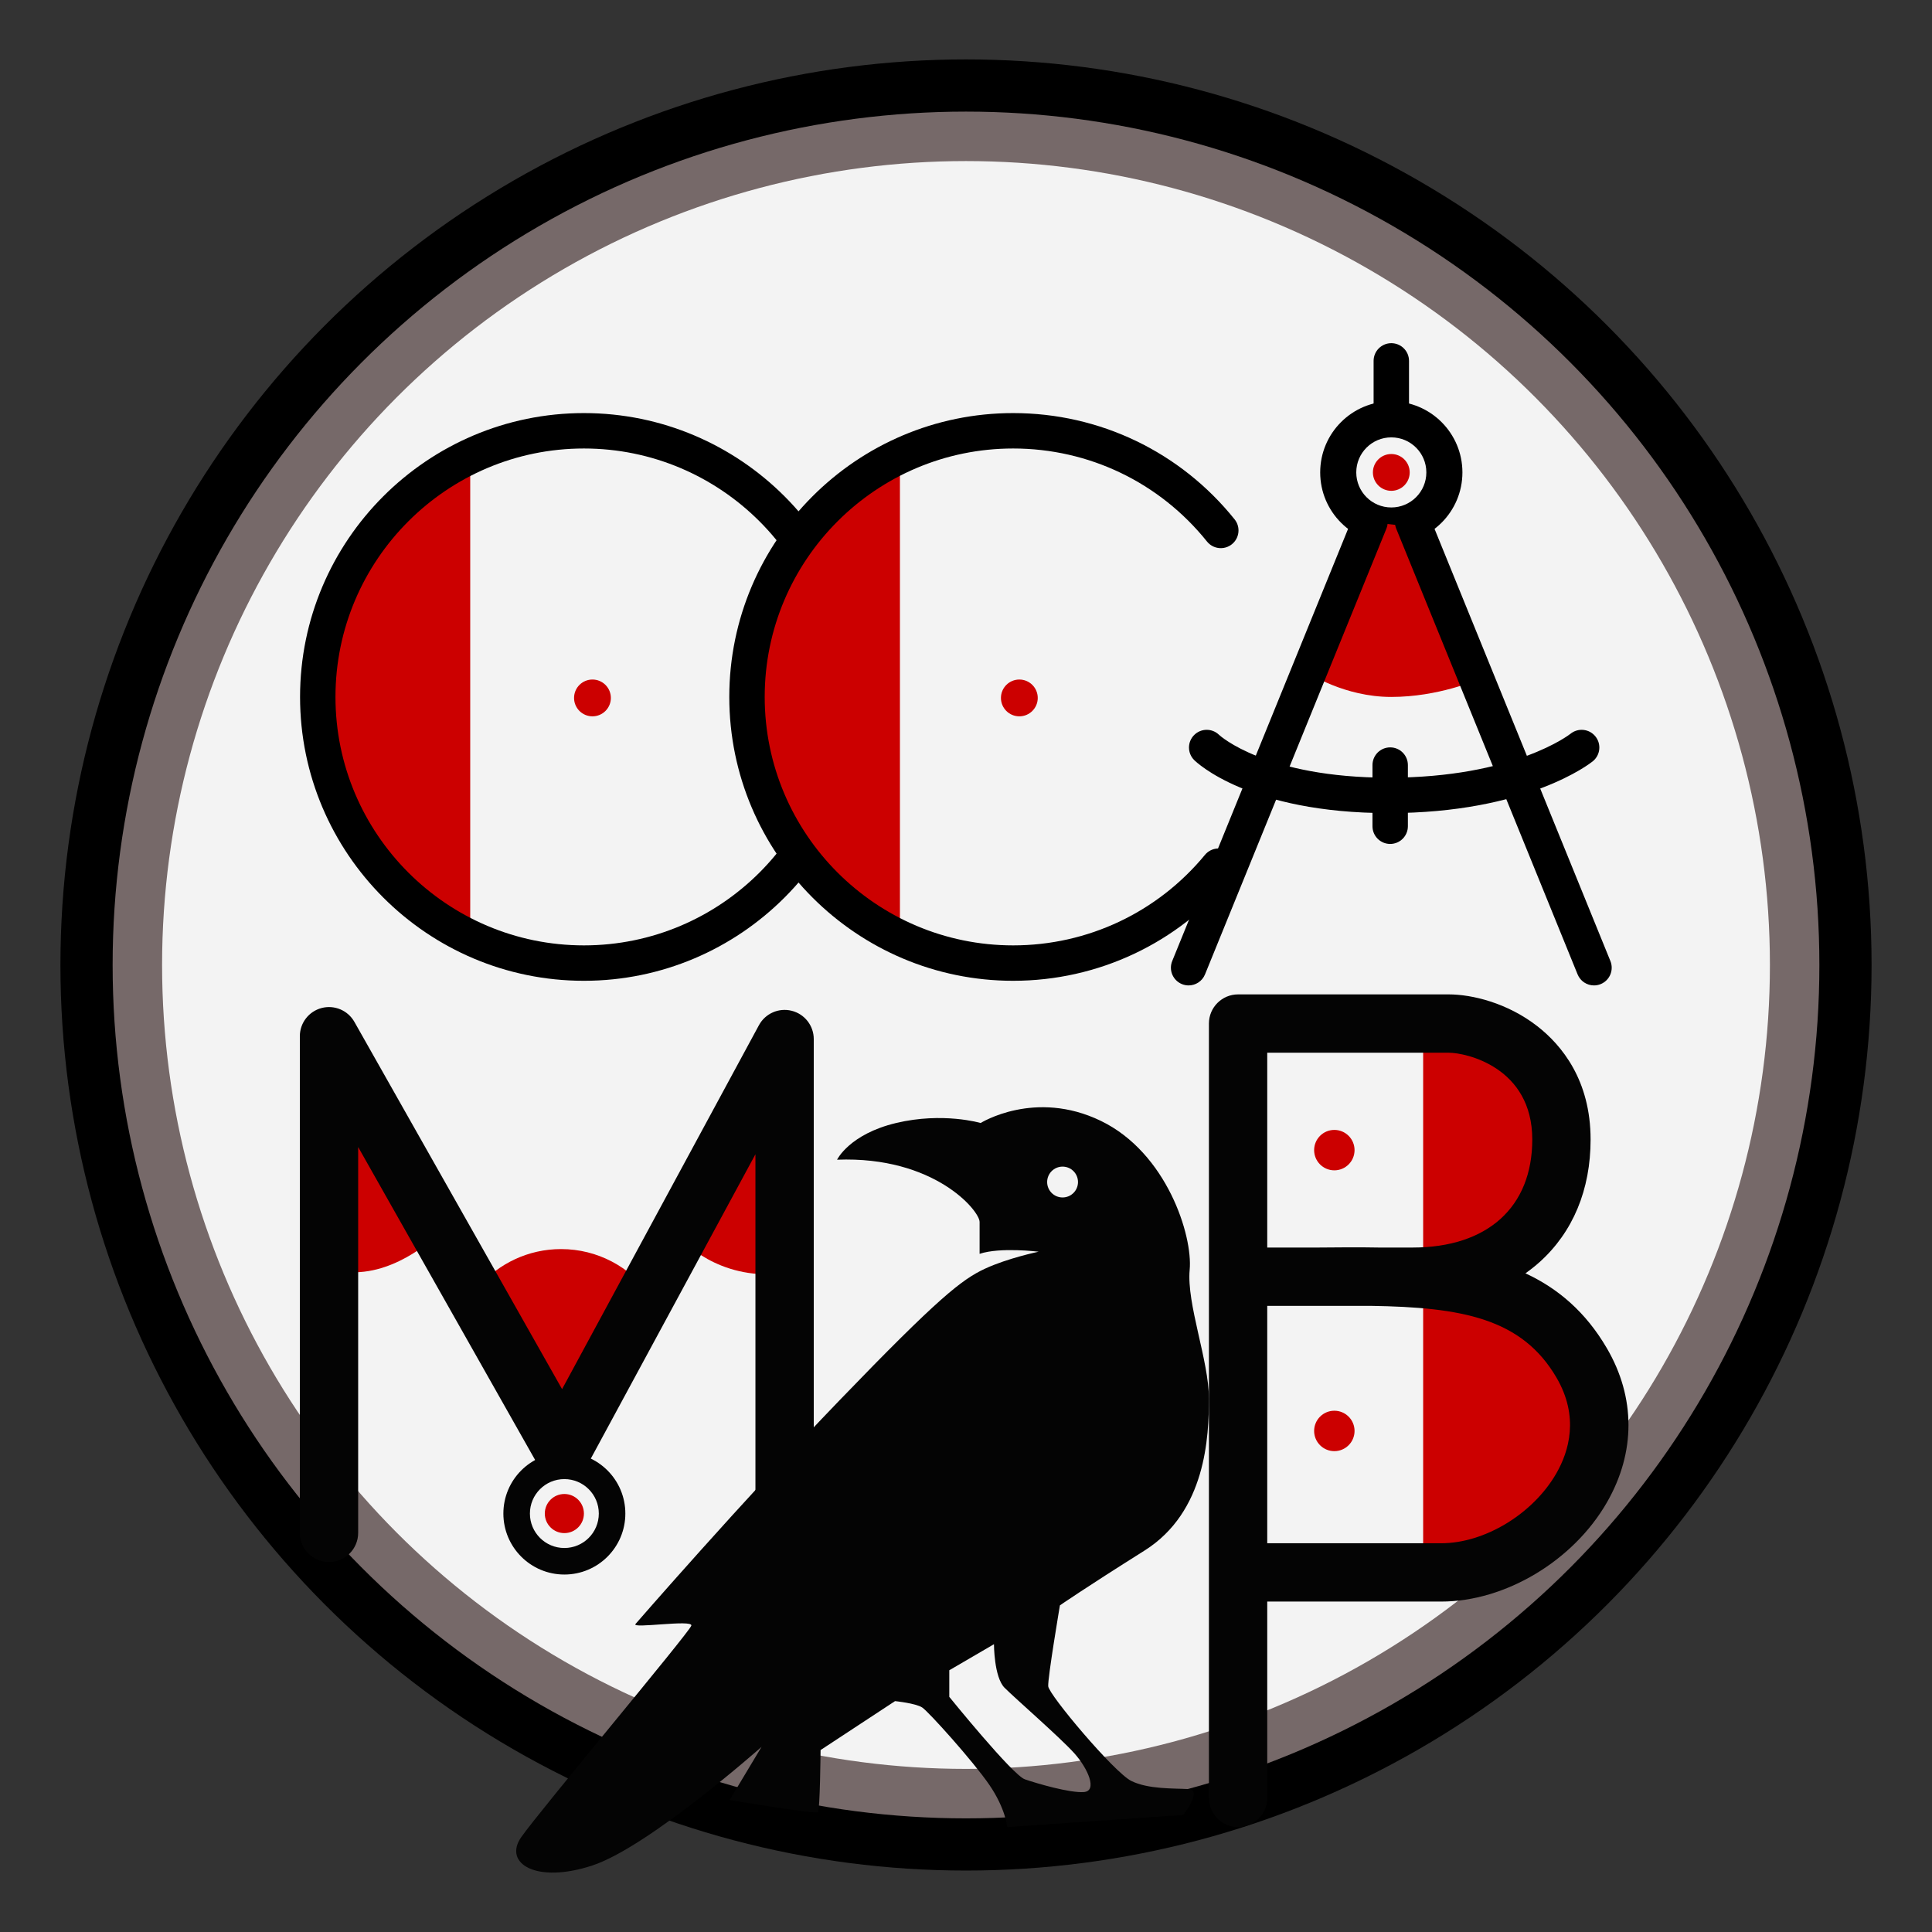
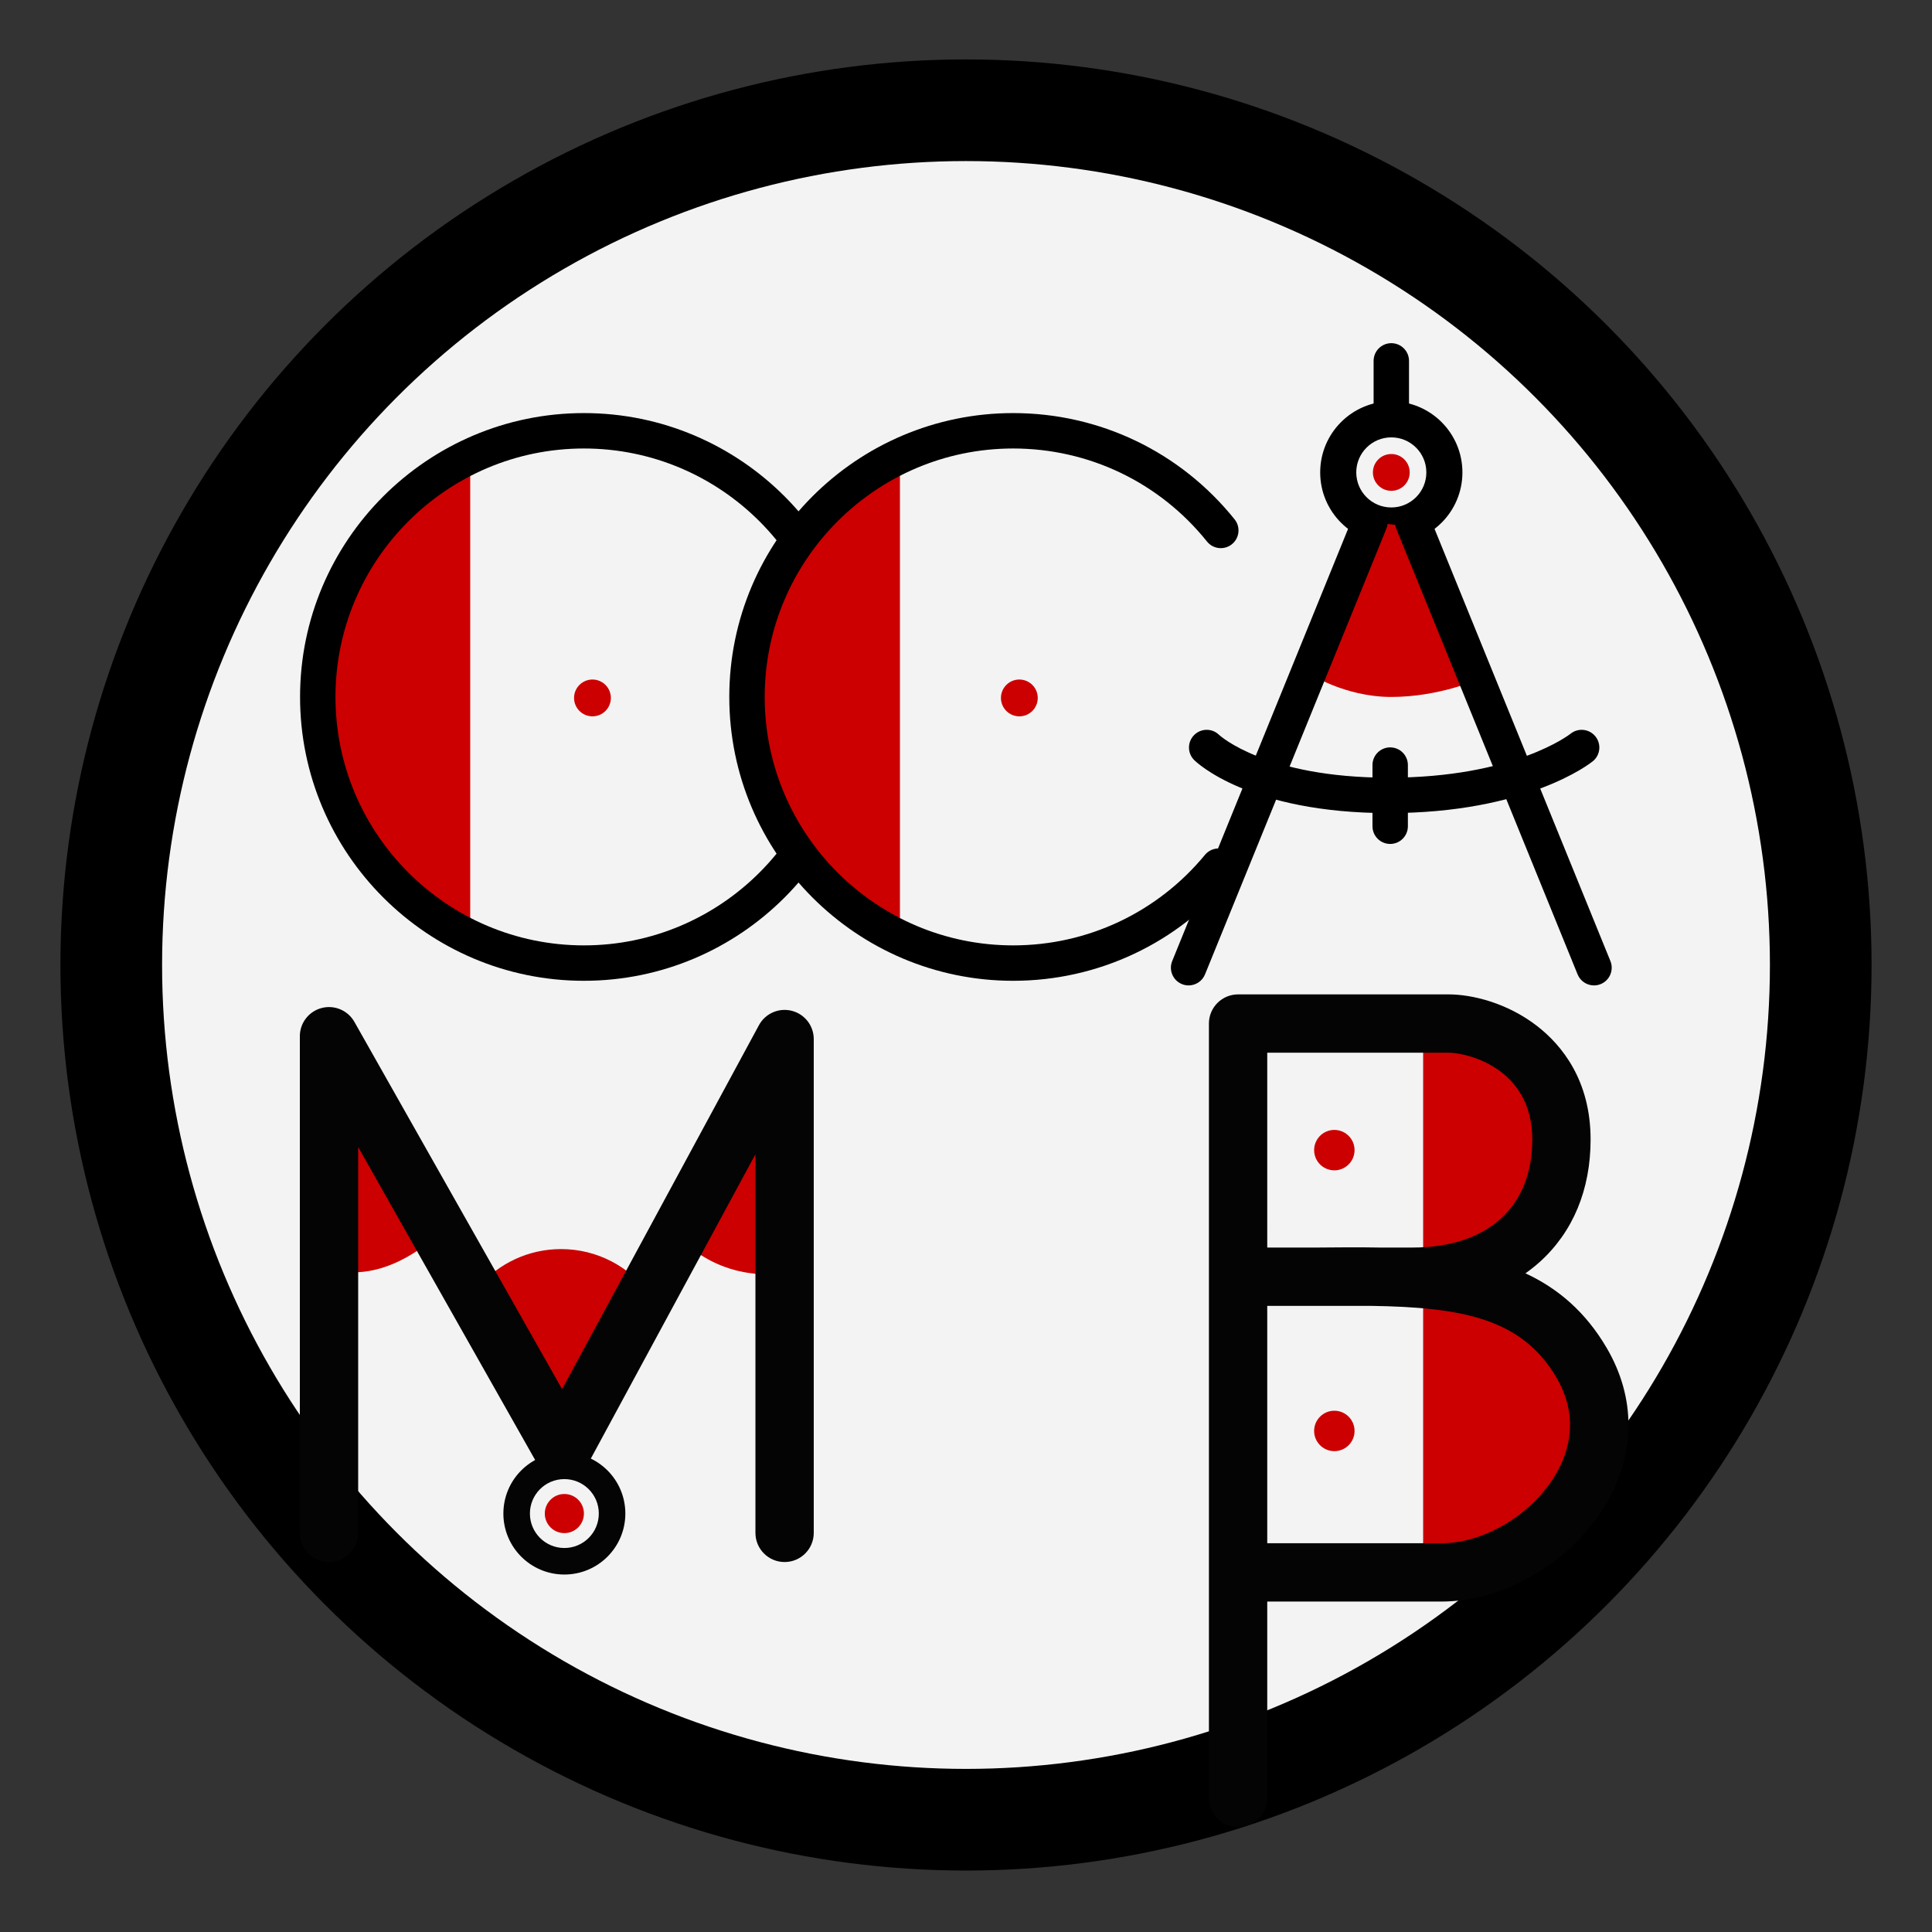
<svg xmlns="http://www.w3.org/2000/svg" version="1.1" id="_x31_" x="0px" y="0px" width="1200px" height="1200px" viewBox="0 0 1200 1200" enable-background="new 0 0 1200 1200" xml:space="preserve">
  <rect x="0" y="0" width="1200" height="1200" fill="#333333" stroke="none" />
  <g>
    <circle cx="600" cy="599.369" r="562.468" />
-     <circle fill="#766969" cx="600" cy="599.369" r="530.046" />
    <circle fill="#F3F3F3" cx="600" cy="599.369" r="499.325" />
    <path fill="#CC0000" d="M292.064,283.238v300.52c0,0-84.963-29.728-93.882-131.573S256.125,300.373,292.064,283.238z" />
    <path fill="#CC0000" d="M354.424,896.709l49.307-92.531c-12.354-17.164-32.491-28.351-55.253-28.351   c-20.388,0-38.668,8.978-51.14,23.182L354.424,896.709z" />
    <g>
      <path d="M362.682,609.189c-97.217,0-176.309-79.092-176.309-176.309s79.092-176.309,176.309-176.309    s176.309,79.092,176.309,176.309S459.899,609.189,362.682,609.189z M362.682,278.567c-85.089,0-154.314,69.225-154.314,154.314    s69.225,154.314,154.314,154.314s154.314-69.225,154.314-154.314S447.772,278.567,362.682,278.567z" />
    </g>
    <path fill="#CC0000" d="M423.464,769.862c0,0,22.132,25.436,62.103,21.141V672.744L423.464,769.862z" />
    <path fill="#CC0000" d="M269.529,768.871c0,0-26.757,25.436-57.148,20.811l1.652-111.653L269.529,768.871z" />
    <path fill="#040404" d="M350.535,902.215c-20.92,0-37.878,16.959-37.878,37.878c0,20.92,16.959,37.878,37.878,37.878   c20.92,0,37.878-16.959,37.878-37.878C388.413,919.174,371.454,902.215,350.535,902.215z M350.535,961.49   c-11.817,0-21.397-9.58-21.397-21.397s9.58-21.397,21.397-21.397c11.817,0,21.397,9.58,21.397,21.397   S362.352,961.49,350.535,961.49z" />
    <circle fill="#CC0000" cx="350.535" cy="940.093" r="12.148" />
    <path d="M864.165,249.257c-24.394,0-44.17,19.775-44.17,44.17c0,24.394,19.776,44.17,44.17,44.17   c24.394,0,44.17-19.775,44.17-44.17C908.335,269.032,888.56,249.257,864.165,249.257z M864.165,315.191   c-12.02,0-21.765-9.744-21.765-21.765c0-12.02,9.744-21.765,21.765-21.765c12.02,0,21.765,9.744,21.765,21.765   C885.93,305.447,876.186,315.191,864.165,315.191z" />
    <circle fill="#CC0000" cx="864.165" cy="293.426" r="11.43" />
    <circle fill="#CC0000" cx="633.133" cy="433.498" r="11.43" />
    <circle fill="#CC0000" cx="367.99" cy="433.498" r="11.43" />
    <path fill="#CC0000" d="M883.948,639.71v338.922c0,0,116.415-20.533,108.349-90.511s-62.763-99.1-62.763-99.1   s41.372-42.527,35.676-95.136C959.514,641.276,883.948,639.71,883.948,639.71z" />
    <g>
      <path fill="#040404" d="M491.773,627.821c-8.04-2.03-16.432,1.649-20.377,8.942L349.117,862.814L220.119,634.702    c-4.051-7.163-12.42-10.692-20.377-8.601c-7.957,2.094-13.503,9.289-13.503,17.517v308.478c0,10.004,8.11,18.113,18.113,18.113    c10.004,0,18.113-8.109,18.113-18.113V712.445l111.237,196.704c3.216,5.687,9.242,9.197,15.766,9.197c0.057,0,0.114,0,0.171-0.001    c6.59-0.062,12.625-3.698,15.761-9.494l103.814-191.915v235.16c0,10.004,8.11,18.113,18.113,18.113    c10.004,0,18.113-8.109,18.113-18.113V645.381C505.441,637.089,499.811,629.857,491.773,627.821z" />
      <path fill="#040404" d="M998.025,837.358c-13.245-22.662-30.512-37.188-50.55-46.476c3.064-2.162,6.004-4.474,8.781-6.969    c20.732-18.628,31.691-44.961,31.691-76.154c0-36.875-17.991-58.619-33.083-70.368c-18.715-14.568-40.713-19.758-55.06-19.758    H768.993c-10.004,0-18.113,8.109-18.113,18.113v480.966c0,10.004,8.109,18.113,18.113,18.113c10.004,0,18.113-8.109,18.113-18.113    V994.763h108.073c39.781,0,82.105-25.342,102.926-61.626C1015.963,902.016,1015.934,868.002,998.025,837.358z M787.106,653.859    h112.699c10.966,0,51.916,9.148,51.916,53.9c0,42.023-27.805,67.112-74.38,67.112h-20.813c-12.447-0.234-25.168-0.119-38.016,0    h-31.406V653.859z M966.683,915.107c-14.439,25.165-44.511,43.43-71.504,43.43H787.106V811.098h64.353    c56.544,0.843,93.796,7.765,115.29,44.54C980.953,879.941,974.553,901.392,966.683,915.107z" />
    </g>
    <circle fill="#CC0000" cx="828.783" cy="714.365" r="12.553" />
    <circle fill="#CC0000" cx="828.783" cy="888.781" r="12.553" />
    <path fill="#CC0000" d="M558.968,283.238v300.52c0,0-84.963-29.728-93.882-131.573   C456.167,350.339,523.029,300.373,558.968,283.238z" />
    <path fill="#CC0000" d="M812.727,418.089c0,0,22.186,14.791,51.439,14.791s53.154-10.577,53.154-10.577l-39.903-95.088   l-26.501-2.973L812.727,418.089z" />
-     <path fill="#040404" d="M738.154,1111.229c-9.036-0.528-24.988,0.197-35.559-5.088c-10.571-5.285-51.202-53.514-51.532-58.799   c-0.33-5.285,7.267-50.211,7.267-50.211s14.204-9.91,52.523-34.024c38.319-24.114,40.026-71.022,40.026-94.475   c0-23.454-13.929-58.799-11.947-79.941c1.982-21.141-14.204-72.673-55.166-92.493c-40.961-19.82-74.655,1.321-74.655,1.321   s-23.454-6.937-52.523,0c-29.069,6.937-36.667,22.793-36.667,22.793c60.451-2.312,88.529,31.712,88.529,38.649   c0,6.937,0,19.82,0,19.82c12.883-4.294,36.667-1.321,36.667-1.321s-19.159,3.964-33.364,10.571   c-14.204,6.607-28.739,17.838-90.181,81.592c-61.442,63.754-126.848,139.07-126.848,139.07c-2.715,3.115,35.676-2.973,34.685,0.991   c-0.991,3.964-94.475,115.286-105.707,131.473c-11.231,16.186,9.249,29.069,44.265,17.508s105.046-73.664,105.046-73.664   l-19.82,33.033c0,0,53.514,8.919,54.835,7.598c1.321-1.321,1.652-38.649,1.652-38.649l46.247-30.391c0,0,12.883,1.321,16.875,3.964   s31.354,33.033,41.594,47.898c10.24,14.865,11.231,26.372,11.231,26.372l109.34-7.543   C734.968,1127.282,747.19,1111.756,738.154,1111.229z M659.982,724.606c5.291,0,9.58,4.289,9.58,9.58s-4.289,9.58-9.58,9.58   c-5.291,0-9.58-4.289-9.58-9.58S654.692,724.606,659.982,724.606z M673.196,1113.078c-8.589,0.661-29.069-5.285-36.667-7.928   c-7.598-2.643-46.907-51.202-46.907-51.202v-16.517l27.748-16.186c0,0,0,20.481,6.607,27.087   c6.607,6.607,34.685,31.051,43.274,40.631C675.838,1098.543,681.784,1112.417,673.196,1113.078z" />
    <g>
      <path d="M738.267,612.062c-1.381,0-2.783-0.262-4.142-0.814c-5.625-2.289-8.33-8.705-6.041-14.331l112.643-276.819    c2.288-5.626,8.704-8.333,14.332-6.041c5.625,2.289,8.33,8.705,6.041,14.331L748.457,605.206    C746.721,609.474,742.607,612.062,738.267,612.062z" />
    </g>
    <g>
      <path d="M990.063,612.062c-4.34,0-8.453-2.587-10.19-6.856L867.23,328.387c-2.289-5.626,0.416-12.042,6.041-14.331    c5.628-2.287,12.041,0.415,14.332,6.041l112.643,276.819c2.289,5.626-0.416,12.042-6.041,14.331    C992.846,611.8,991.444,612.062,990.063,612.062z" />
    </g>
    <g>
      <path d="M862.476,505.031c-86.708,0-119.39-31.595-120.74-32.94c-4.301-4.288-4.311-11.251-0.023-15.553    c4.264-4.275,11.17-4.31,15.475-0.099c0.6,0.56,29.197,26.596,105.287,26.596c78.361,0,112.657-27.009,112.994-27.282    c4.72-3.818,11.646-3.09,15.466,1.634c3.82,4.722,3.088,11.647-1.634,15.466C987.68,474.168,948.537,505.031,862.476,505.031z" />
    </g>
    <g>
      <path d="M863.467,524.19c-6.074,0-10.997-4.924-10.997-10.997v-37.988c0-6.074,4.924-10.997,10.997-10.997    c6.074,0,10.997,4.924,10.997,10.997v37.988C874.464,519.266,869.541,524.19,863.467,524.19z" />
    </g>
    <g>
      <path d="M864.166,269.834c-6.074,0-10.997-4.924-10.997-10.997v-34.685c0-6.074,4.924-10.997,10.997-10.997    s10.997,4.924,10.997,10.997v34.685C875.163,264.91,870.239,269.834,864.166,269.834z" />
    </g>
    <g>
      <path d="M629.282,609.189c-97.217,0-176.309-79.092-176.309-176.309s79.092-176.309,176.309-176.309    c53.737,0,103.873,24.059,137.553,66.009c3.803,4.736,3.046,11.658-1.691,15.46c-4.736,3.801-11.658,3.047-15.46-1.691    c-29.483-36.722-73.368-57.783-120.402-57.783c-85.089,0-154.314,69.225-154.314,154.314s69.225,154.314,154.314,154.314    c46.242,0,89.657-20.484,119.113-56.2c3.865-4.686,10.796-5.35,15.481-1.487c4.686,3.864,5.351,10.796,1.487,15.481    C731.714,585.789,682.114,609.189,629.282,609.189z" />
    </g>
  </g>
</svg>